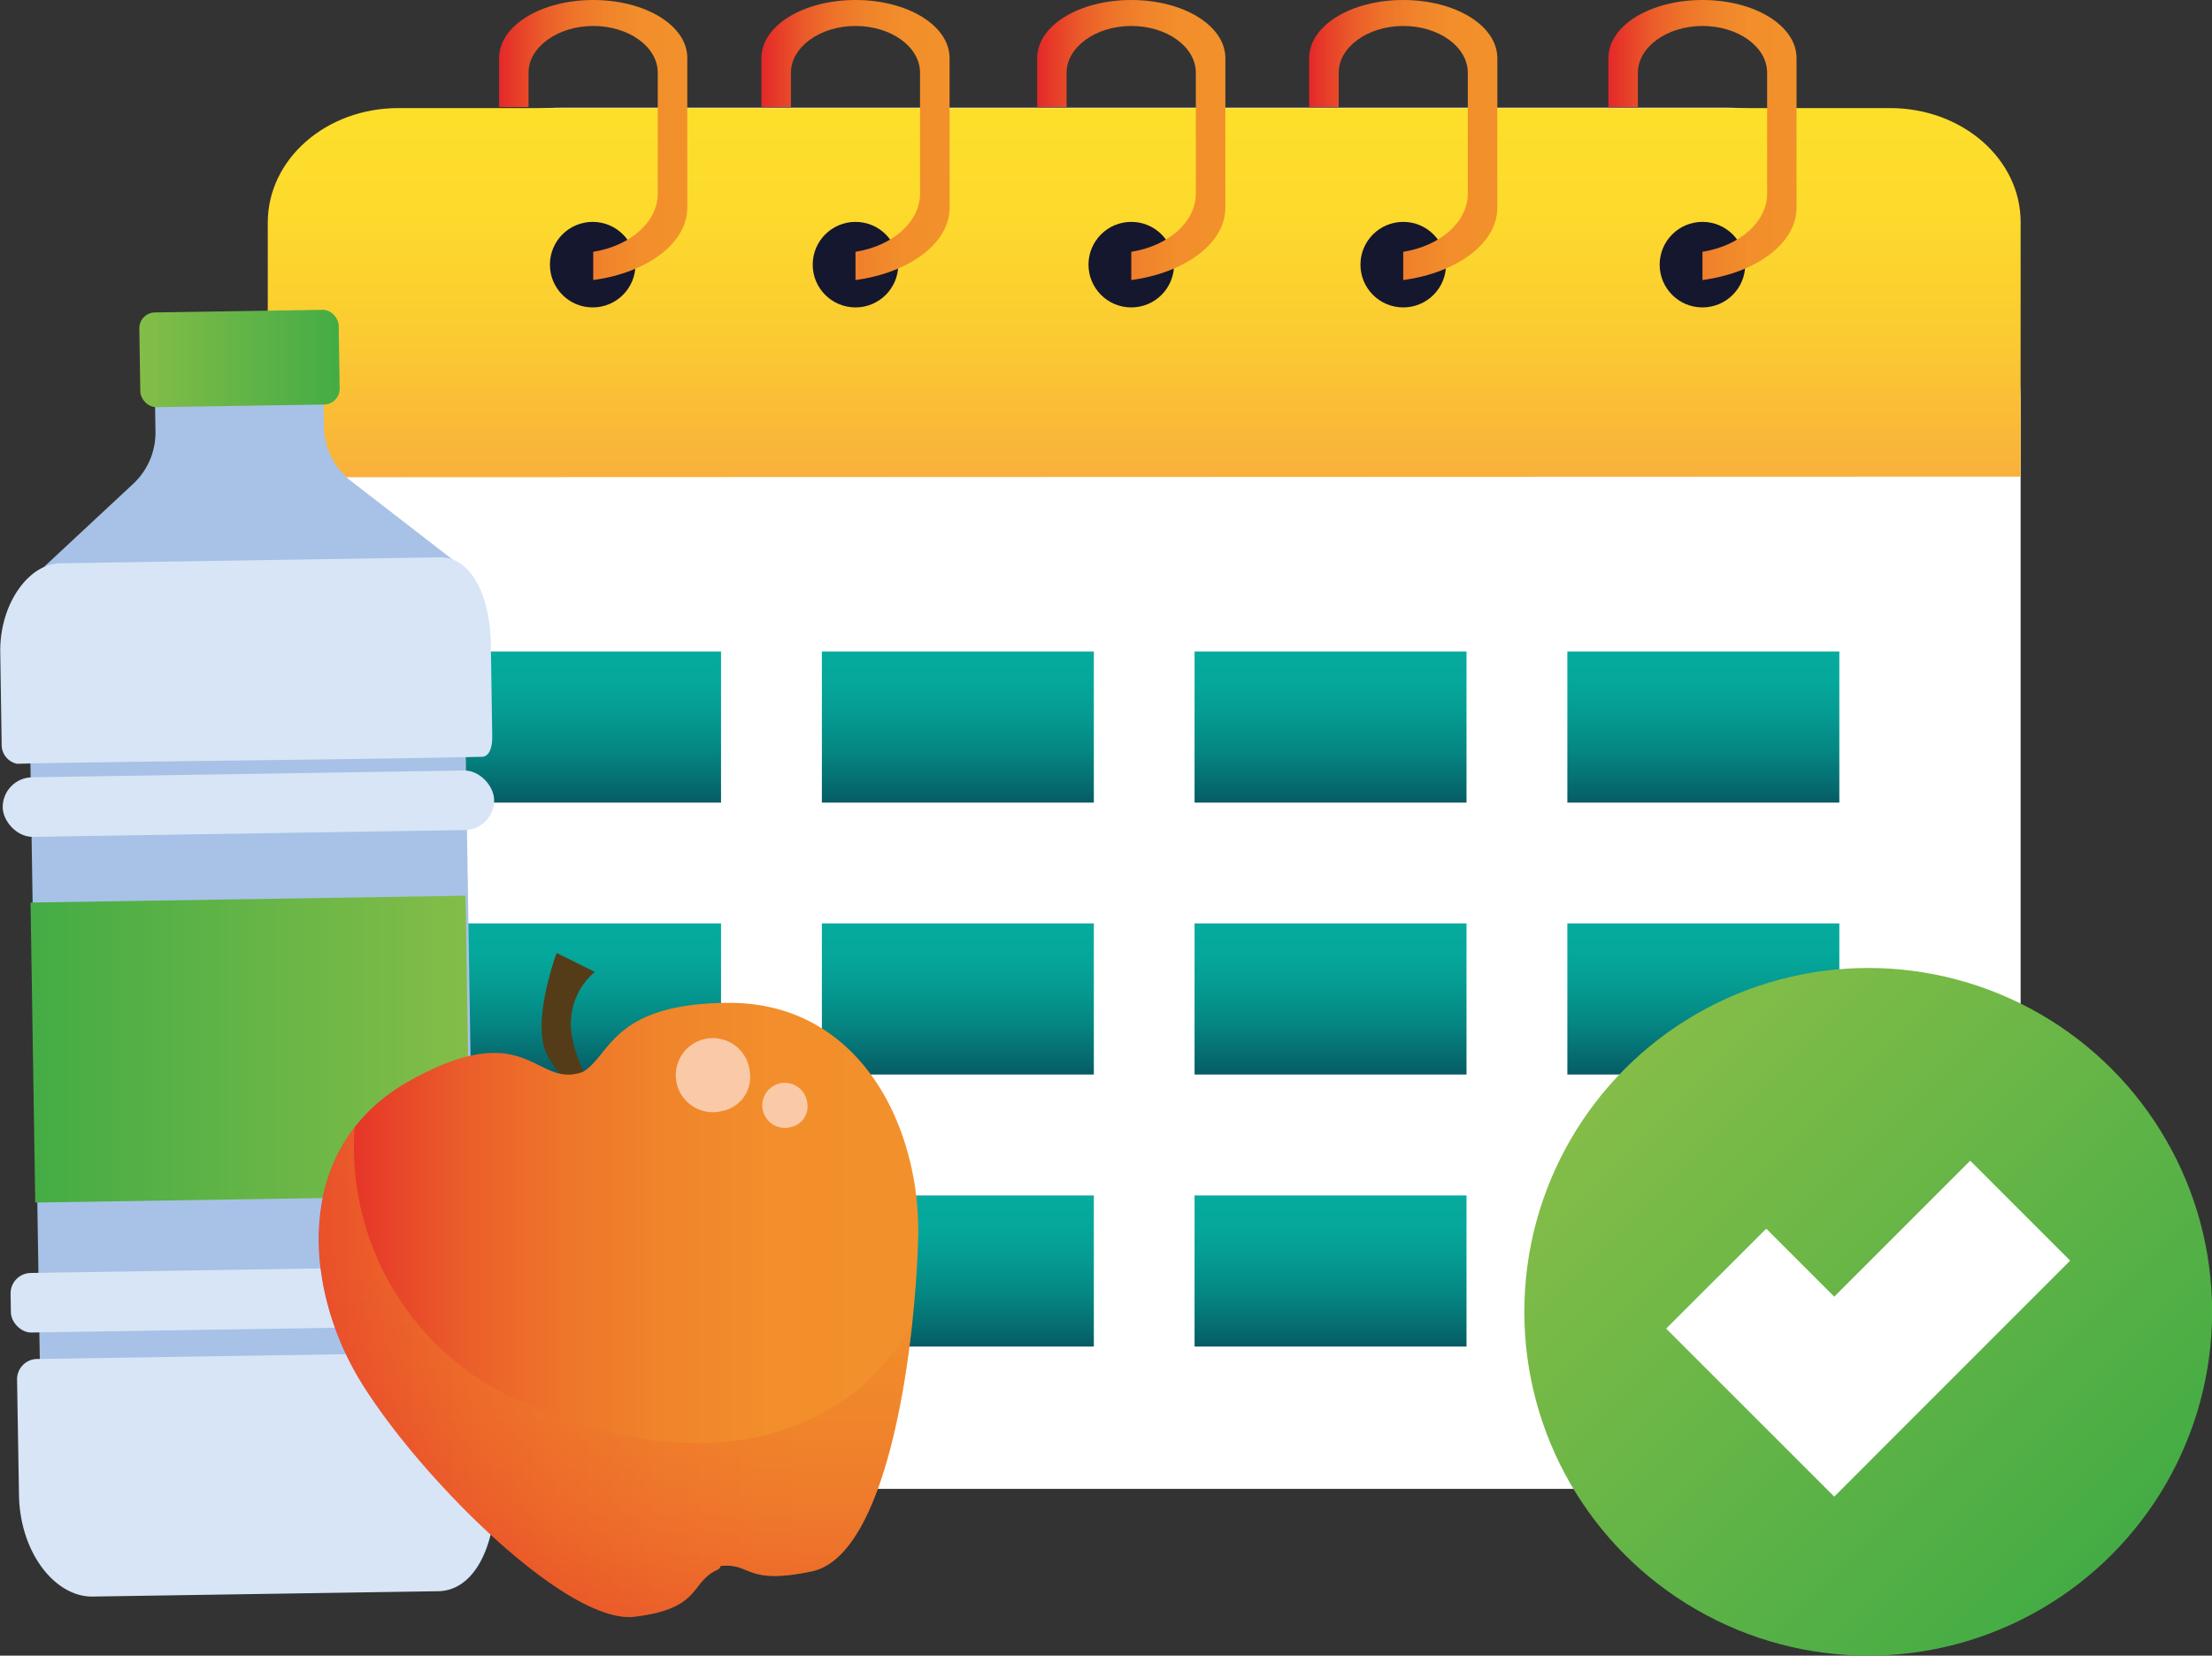
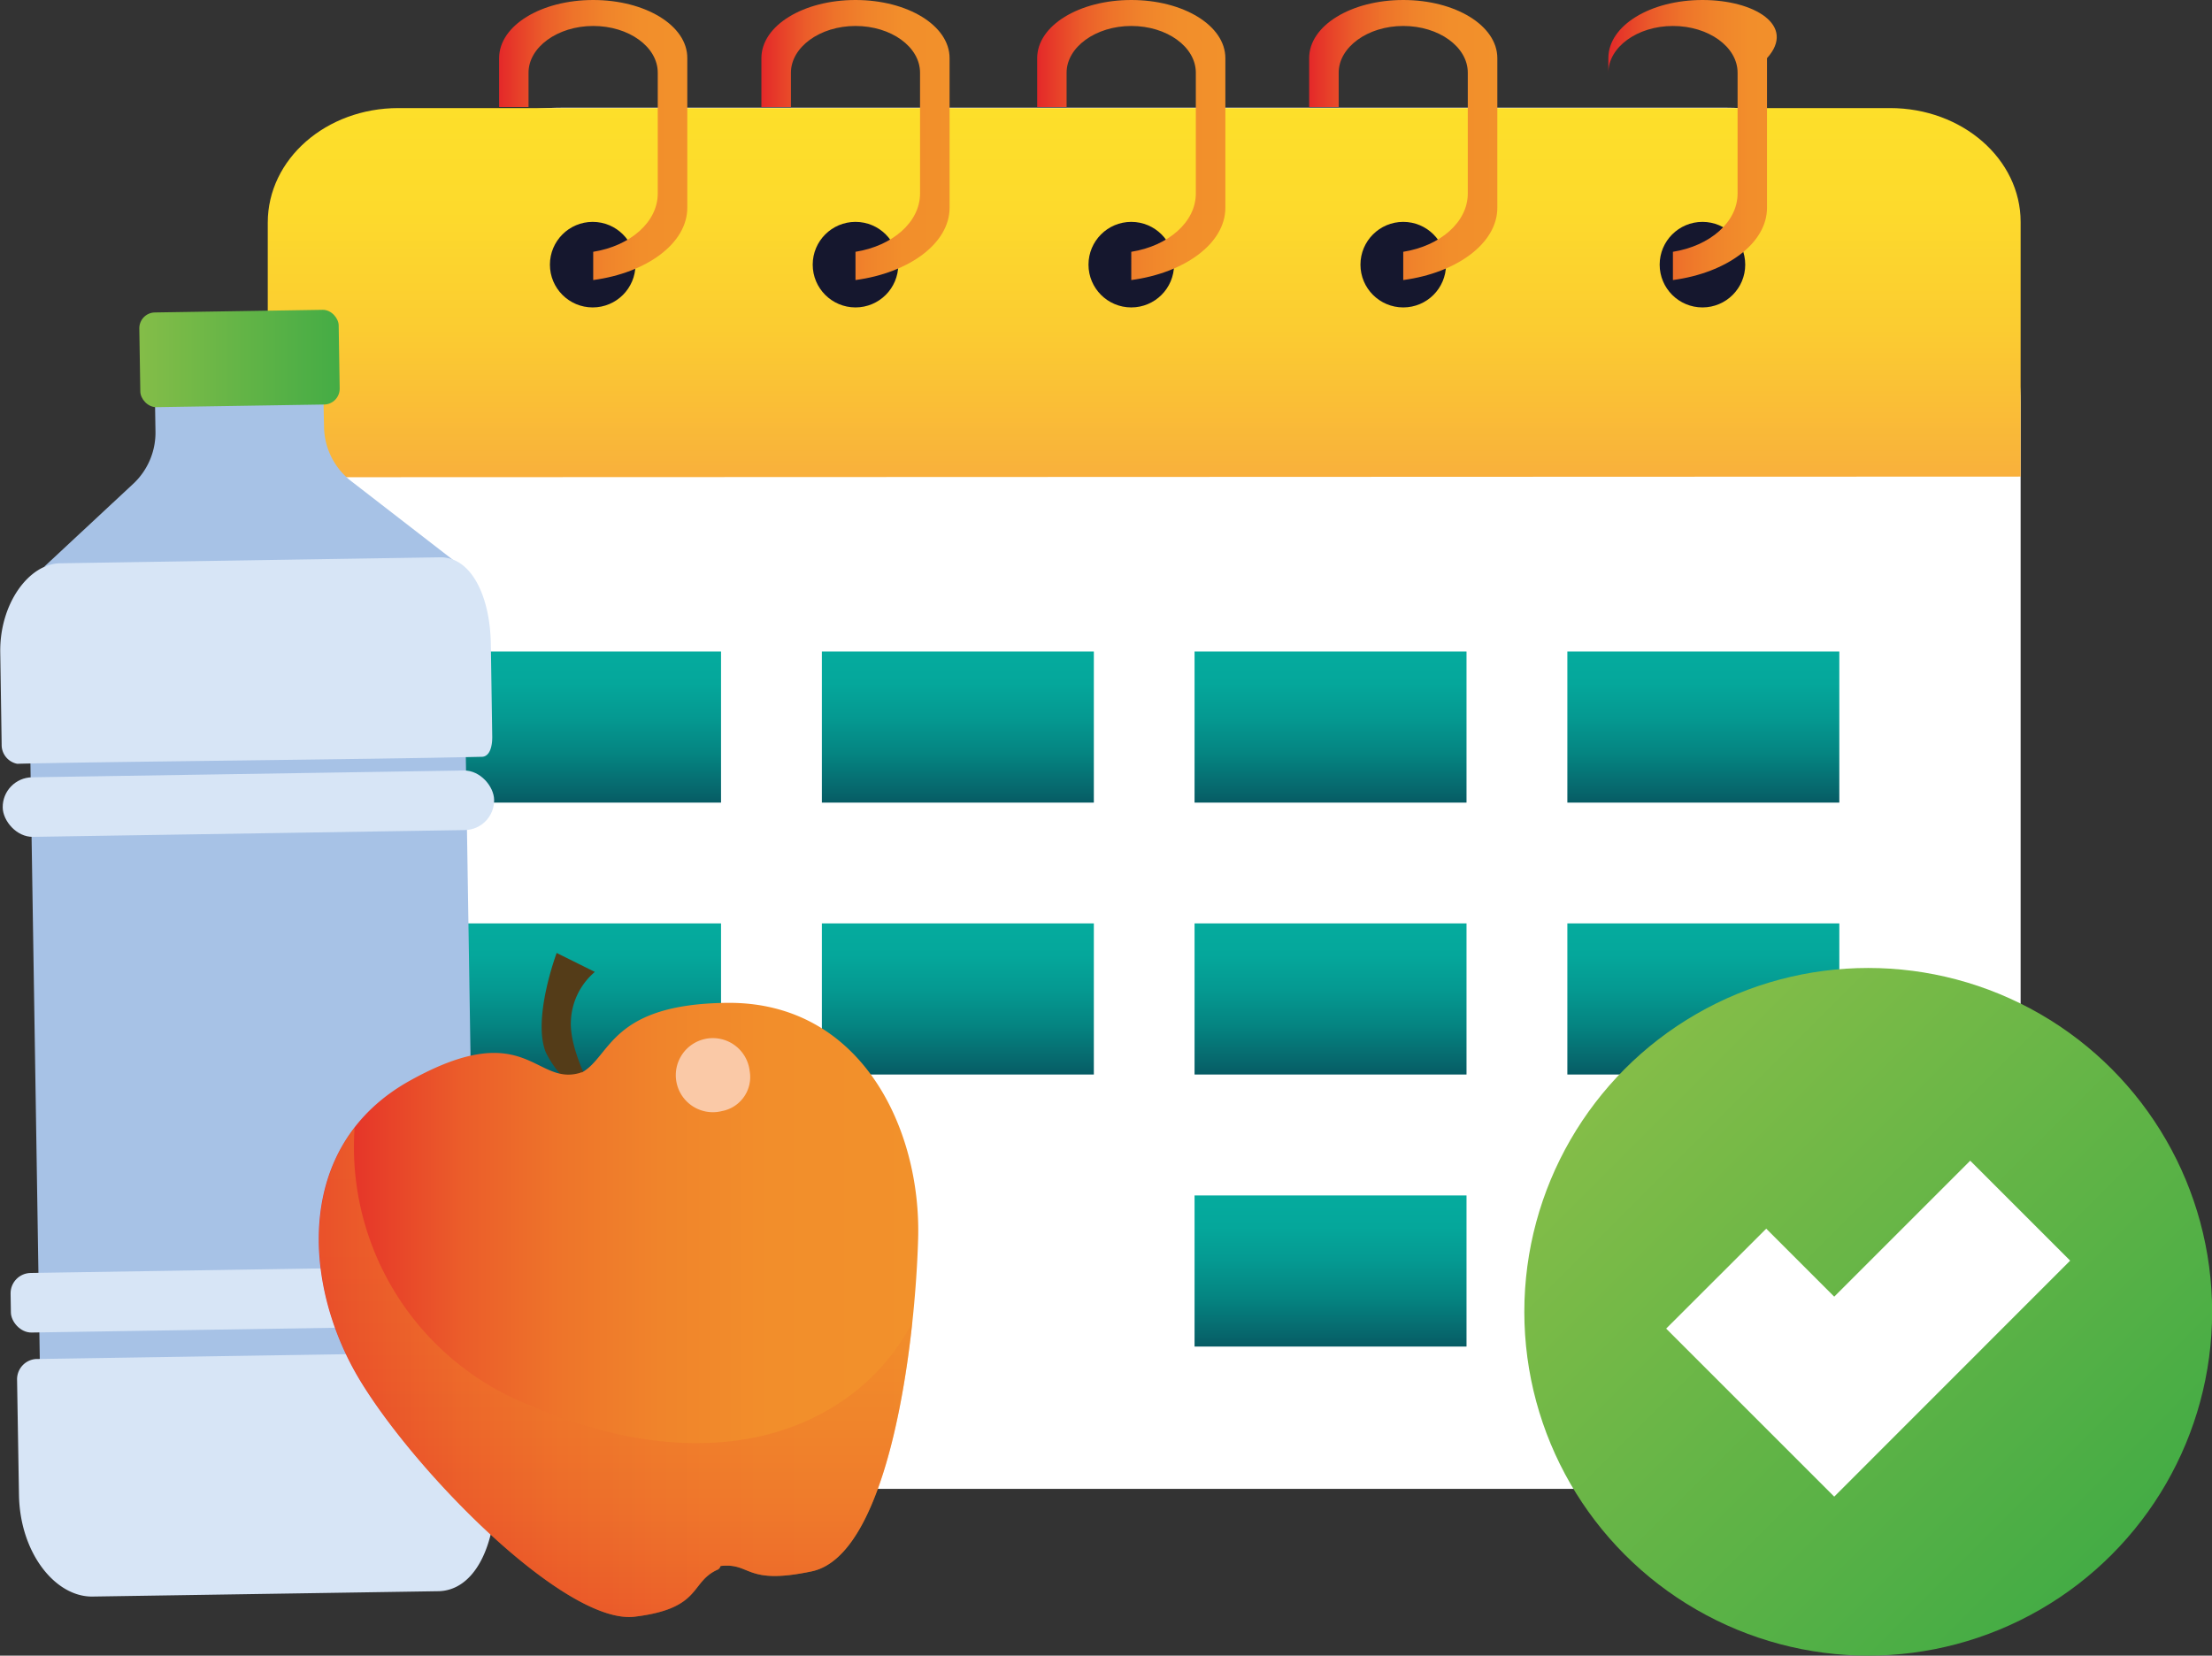
<svg xmlns="http://www.w3.org/2000/svg" xmlns:xlink="http://www.w3.org/1999/xlink" viewBox="0 0 173.73 130.06">
  <rect x="0" y="0" width="173.73" height="130.06" fill="#333333" stroke="none" />
  <defs>
    <style> .cls-1 { fill: #fff; } .cls-2 { fill: url(#linear-gradient); } .cls-3 { fill: url(#New_Gradient_Swatch); } .cls-4 { fill: url(#linear-gradient-2); } .cls-5 { fill: url(#New_Gradient_Swatch-2); } .cls-6 { fill: url(#New_Gradient_Swatch-3); } .cls-7 { fill: url(#New_Gradient_Swatch-4); } .cls-8 { fill: url(#New_Gradient_Swatch-5); } .cls-9 { fill: url(#New_Gradient_Swatch-6); } .cls-10 { fill: url(#linear-gradient-3); } .cls-11 { fill: url(#New_Gradient_Swatch-7); } .cls-12 { fill: url(#New_Gradient_Swatch-8); } .cls-13 { fill: url(#New_Gradient_Swatch-9); } .cls-14 { fill: url(#New_Gradient_Swatch_2); } .cls-15 { fill: #a7c2e6; } .cls-16 { fill: #d7e5f6; } .cls-17 { fill: url(#New_Gradient_Swatch_2-2); } .cls-18 { fill: url(#New_Gradient_Swatch_2-3); } .cls-19 { fill: #543c18; } .cls-20 { fill: url(#linear-gradient-4); } .cls-21 { opacity: 0.4; fill: url(#linear-gradient-5); } .cls-22 { fill: #fac9a7; } .cls-23 { fill: #15172e; } .cls-24 { fill: url(#linear-gradient-6); } .cls-25 { fill: url(#linear-gradient-7); } .cls-26 { fill: url(#linear-gradient-8); } .cls-27 { fill: url(#linear-gradient-9); } .cls-28 { fill: url(#linear-gradient-10); } </style>
    <linearGradient id="linear-gradient" x1="89.87" y1="37.44" x2="89.87" y2="8.46" gradientUnits="userSpaceOnUse">
      <stop offset="0" stop-color="#f9b03c" />
      <stop offset="0.05" stop-color="#f9b43a" />
      <stop offset="0.4" stop-color="#fbcc31" />
      <stop offset="0.72" stop-color="#fdda2c" />
      <stop offset="1" stop-color="#fddf2a" />
    </linearGradient>
    <linearGradient id="New_Gradient_Swatch" data-name="New Gradient Swatch" x1="45.95" y1="63.05" x2="45.95" y2="51.18" gradientUnits="userSpaceOnUse">
      <stop offset="0" stop-color="#065b64" />
      <stop offset="0.07" stop-color="#06656b" />
      <stop offset="0.32" stop-color="#058481" />
      <stop offset="0.56" stop-color="#059991" />
      <stop offset="0.79" stop-color="#05a79b" />
      <stop offset="1" stop-color="#05ab9e" />
    </linearGradient>
    <linearGradient id="linear-gradient-2" x1="75.23" y1="63.05" x2="75.23" y2="51.18" xlink:href="#New_Gradient_Swatch" />
    <linearGradient id="New_Gradient_Swatch-2" x1="104.5" y1="63.05" x2="104.5" y2="51.18" xlink:href="#New_Gradient_Swatch" />
    <linearGradient id="New_Gradient_Swatch-3" x1="133.78" y1="63.05" x2="133.78" y2="51.18" xlink:href="#New_Gradient_Swatch" />
    <linearGradient id="New_Gradient_Swatch-4" x1="45.95" y1="84.41" x2="45.95" y2="72.54" xlink:href="#New_Gradient_Swatch" />
    <linearGradient id="New_Gradient_Swatch-5" x1="75.23" y1="84.41" x2="75.23" y2="72.54" xlink:href="#New_Gradient_Swatch" />
    <linearGradient id="New_Gradient_Swatch-6" x1="104.5" y1="84.41" x2="104.5" y2="72.54" xlink:href="#New_Gradient_Swatch" />
    <linearGradient id="linear-gradient-3" x1="43.58" y1="105.77" x2="43.58" y2="93.91" gradientUnits="userSpaceOnUse">
      <stop offset="0" stop-color="#e42829" />
      <stop offset="0.1" stop-color="#e73f29" />
      <stop offset="0.24" stop-color="#eb5d2a" />
      <stop offset="0.4" stop-color="#ee742a" />
      <stop offset="0.57" stop-color="#f0842b" />
      <stop offset="0.75" stop-color="#f28e2b" />
      <stop offset="1" stop-color="#f2912b" />
    </linearGradient>
    <linearGradient id="New_Gradient_Swatch-7" x1="75.23" y1="105.77" x2="75.23" y2="93.91" xlink:href="#New_Gradient_Swatch" />
    <linearGradient id="New_Gradient_Swatch-8" x1="104.5" y1="105.77" x2="104.5" y2="93.91" xlink:href="#New_Gradient_Swatch" />
    <linearGradient id="New_Gradient_Swatch-9" x1="133.78" y1="84.41" x2="133.78" y2="72.54" xlink:href="#New_Gradient_Swatch" />
    <linearGradient id="New_Gradient_Swatch_2" data-name="New Gradient Swatch 2" x1="127.63" y1="83.96" x2="165.82" y2="122.15" gradientUnits="userSpaceOnUse">
      <stop offset="0" stop-color="#84bd48" />
      <stop offset="1" stop-color="#44ac45" />
    </linearGradient>
    <linearGradient id="New_Gradient_Swatch_2-2" x1="36.93" y1="82.42" x2="2.4" y2="82.42" gradientTransform="translate(1.29 -0.3) rotate(0.9)" xlink:href="#New_Gradient_Swatch_2" />
    <linearGradient id="New_Gradient_Swatch_2-3" x1="10.95" y1="28.16" x2="26.68" y2="28.16" gradientTransform="translate(0.44 -0.29) rotate(0.9)" xlink:href="#New_Gradient_Swatch_2" />
    <linearGradient id="linear-gradient-4" x1="25.04" y1="102.91" x2="72.16" y2="102.91" xlink:href="#linear-gradient-3" />
    <linearGradient id="linear-gradient-5" x1="48.37" y1="127.05" x2="48.37" y2="88.62" xlink:href="#linear-gradient-3" />
    <linearGradient id="linear-gradient-6" x1="39.2" y1="11.02" x2="53.98" y2="11.02" xlink:href="#linear-gradient-3" />
    <linearGradient id="linear-gradient-7" x1="59.8" y1="11.02" x2="74.58" y2="11.02" xlink:href="#linear-gradient-3" />
    <linearGradient id="linear-gradient-8" x1="81.46" y1="11.02" x2="96.24" y2="11.02" xlink:href="#linear-gradient-3" />
    <linearGradient id="linear-gradient-9" x1="102.82" y1="11.02" x2="117.6" y2="11.02" xlink:href="#linear-gradient-3" />
    <linearGradient id="linear-gradient-10" x1="126.32" y1="11.02" x2="141.1" y2="11.02" xlink:href="#linear-gradient-3" />
  </defs>
  <g id="Layer_2" data-name="Layer 2">
    <g id="Layer_1-2" data-name="Layer 1">
      <rect class="cls-1" x="21.03" y="8.46" width="137.67" height="108.5" rx="23.14" />
      <path class="cls-2" d="M158.7,37.44v-20c0-4.95-4.59-8.95-10.26-8.95H31.29c-5.67,0-10.26,4-10.26,9v20Z" />
      <rect class="cls-3" x="35.27" y="51.18" width="21.36" height="11.87" />
      <rect class="cls-4" x="64.55" y="51.18" width="21.36" height="11.87" />
      <rect class="cls-5" x="93.82" y="51.18" width="21.36" height="11.87" />
      <rect class="cls-6" x="123.1" y="51.18" width="21.36" height="11.87" />
      <rect class="cls-7" x="35.27" y="72.54" width="21.36" height="11.87" />
      <rect class="cls-8" x="64.55" y="72.54" width="21.36" height="11.87" />
      <rect class="cls-9" x="93.82" y="72.54" width="21.36" height="11.87" />
-       <rect class="cls-10" x="32.9" y="93.91" width="21.36" height="11.87" />
-       <rect class="cls-11" x="64.55" y="93.91" width="21.36" height="11.87" />
      <rect class="cls-12" x="93.82" y="93.91" width="21.36" height="11.87" />
      <rect class="cls-13" x="123.1" y="72.54" width="21.36" height="11.87" />
      <g>
        <circle class="cls-14" cx="146.73" cy="103.05" r="27.01" />
        <polygon class="cls-1" points="144.06 117.57 130.86 104.37 138.72 96.52 144.06 101.86 154.74 91.18 162.59 99.03 144.06 117.57" />
      </g>
      <path class="cls-15" d="M35.6,44l-8-6.19a5.5,5.5,0,0,1-2.15-4.27L25.33,28l-13.21.21.09,5.63A5.5,5.5,0,0,1,10.47,38l-7,6.52Z" />
      <rect class="cls-15" x="2.72" y="47.62" width="34.2" height="66" transform="translate(40.9 160.92) rotate(179.1)" />
      <path class="cls-16" d="M1.34,108.33l.15,9.09c.07,4.55,2.82,8,5.73,8L34.36,125c2.9,0,4.63-3.58,4.56-8.12l-.14-9.1c0-1,0-1.58-.59-1.57l-35.39.55A1.6,1.6,0,0,0,1.34,108.33Z" />
      <path class="cls-16" d="M38.66,57.86l-.11-7.27c-.06-3.77-1.54-6.85-4-6.81l-29.79.47c-2.48,0-4.8,3.18-4.74,7l.11,7.23A1.51,1.51,0,0,0,1.35,60c6.09-.16,27.57-.34,36.52-.55C38.43,59.42,38.67,58.72,38.66,57.86Z" />
      <rect class="cls-16" x="0.83" y="99.72" width="38.6" height="4.68" rx="1.6" transform="translate(-1.59 0.33) rotate(-0.9)" />
      <rect class="cls-16" x="0.22" y="60.79" width="38.6" height="4.68" rx="2.34" transform="translate(40.02 125.95) rotate(179.1)" />
      <rect class="cls-16" x="11.12" y="29.25" width="15.19" height="1.34" rx="0.67" transform="translate(-0.47 0.3) rotate(-0.9)" />
      <rect class="cls-16" x="11.08" y="26.64" width="15.19" height="1.34" rx="0.67" transform="translate(-0.42 0.3) rotate(-0.9)" />
      <rect class="cls-15" x="11.1" y="27.9" width="15.19" height="1.34" rx="0.67" transform="translate(-0.44 0.3) rotate(-0.9)" />
-       <rect class="cls-17" x="2.58" y="70.63" width="34.17" height="23.57" transform="translate(-1.29 0.32) rotate(-0.9)" />
      <rect class="cls-18" x="10.98" y="24.44" width="15.66" height="7.44" rx="1.24" transform="translate(-0.44 0.3) rotate(-0.9)" />
      <path class="cls-19" d="M46.93,86.42s-2.25-3.72-2.09-6.26a5.34,5.34,0,0,1,1.88-3.81l-3-1.49s-1.92,5.13-.86,7.79A7.59,7.59,0,0,0,46.93,86.42Z" />
      <path class="cls-20" d="M57.11,78.78C47.9,78.87,48,83,45.68,84.26c0-.13-.06,0-.06,0-3.62,1.15-4.25-4.48-13.44.64s-8.39,16.17-3.88,23.58S44.5,127.65,49.85,127s4.3-2.74,6.55-3.71a.48.48,0,0,0,.19-.27l0,0c2.44-.28,1.89,1.53,7.16.42,6-1.26,8.11-17.47,8.36-26.13S67.62,78.68,57.11,78.78Z" />
      <path class="cls-21" d="M49.85,127c5.35-.63,4.3-2.74,6.55-3.71a.48.48,0,0,0,.19-.27l0,0c2.44-.28,1.89,1.53,7.16.42,4.67-1,7-11.06,7.9-19.56-4,7.74-14.63,13.11-30,6.53a21.82,21.82,0,0,1-13.8-21.83c-4.36,5.69-3.15,13.94.46,19.87C32.81,115.89,44.5,127.65,49.85,127Z" />
      <path class="cls-22" d="M58.88,84.14a2.91,2.91,0,1,0-2.17,3.14A2.72,2.72,0,0,0,58.88,84.14Z" />
-       <path class="cls-22" d="M63.4,86.64a1.77,1.77,0,1,0-1.33,1.91A1.65,1.65,0,0,0,63.4,86.64Z" />
      <circle class="cls-23" cx="46.55" cy="20.79" r="3.36" />
      <circle class="cls-23" cx="67.19" cy="20.79" r="3.36" />
      <circle class="cls-23" cx="88.85" cy="20.79" r="3.36" />
      <circle class="cls-23" cx="110.21" cy="20.79" r="3.36" />
      <circle class="cls-23" cx="133.71" cy="20.79" r="3.36" />
      <path class="cls-24" d="M46.59,0C42.51,0,39.2,2,39.2,4.57V8.41h2.31V5.71c0-2,2.28-3.67,5.08-3.67s5.07,1.64,5.07,3.67V15.2c0,2.25-2.17,4.12-5.07,4.58V22c4.22-.57,7.39-2.89,7.39-5.68V4.57C54,2,50.67,0,46.59,0Z" />
      <path class="cls-25" d="M67.19,0C63.11,0,59.8,2,59.8,4.57V8.41h2.32V5.71c0-2,2.27-3.67,5.07-3.67s5.07,1.64,5.07,3.67V15.2c0,2.25-2.17,4.12-5.07,4.58V22c4.22-.57,7.39-2.89,7.39-5.68V4.57C74.58,2,71.27,0,67.19,0Z" />
      <path class="cls-26" d="M88.85,0c-4.08,0-7.39,2-7.39,4.57V8.41h2.31V5.71c0-2,2.28-3.67,5.08-3.67s5.07,1.64,5.07,3.67V15.2c0,2.25-2.17,4.12-5.07,4.58V22c4.22-.57,7.39-2.89,7.39-5.68V4.57C96.24,2,92.93,0,88.85,0Z" />
      <path class="cls-27" d="M110.21,0c-4.08,0-7.39,2-7.39,4.57V8.41h2.32V5.71c0-2,2.27-3.67,5.07-3.67s5.07,1.64,5.07,3.67V15.2c0,2.25-2.17,4.12-5.07,4.58V22c4.22-.57,7.39-2.89,7.39-5.68V4.57C117.6,2,114.29,0,110.21,0Z" />
-       <path class="cls-28" d="M133.71,0c-4.08,0-7.39,2-7.39,4.57V8.41h2.32V5.71c0-2,2.27-3.67,5.07-3.67s5.08,1.64,5.08,3.67V15.2c0,2.25-2.18,4.12-5.08,4.58V22c4.23-.57,7.39-2.89,7.39-5.68V4.57C141.1,2,137.79,0,133.71,0Z" />
+       <path class="cls-28" d="M133.71,0c-4.08,0-7.39,2-7.39,4.57V8.41V5.71c0-2,2.27-3.67,5.07-3.67s5.08,1.64,5.08,3.67V15.2c0,2.25-2.18,4.12-5.08,4.58V22c4.23-.57,7.39-2.89,7.39-5.68V4.57C141.1,2,137.79,0,133.71,0Z" />
    </g>
  </g>
</svg>